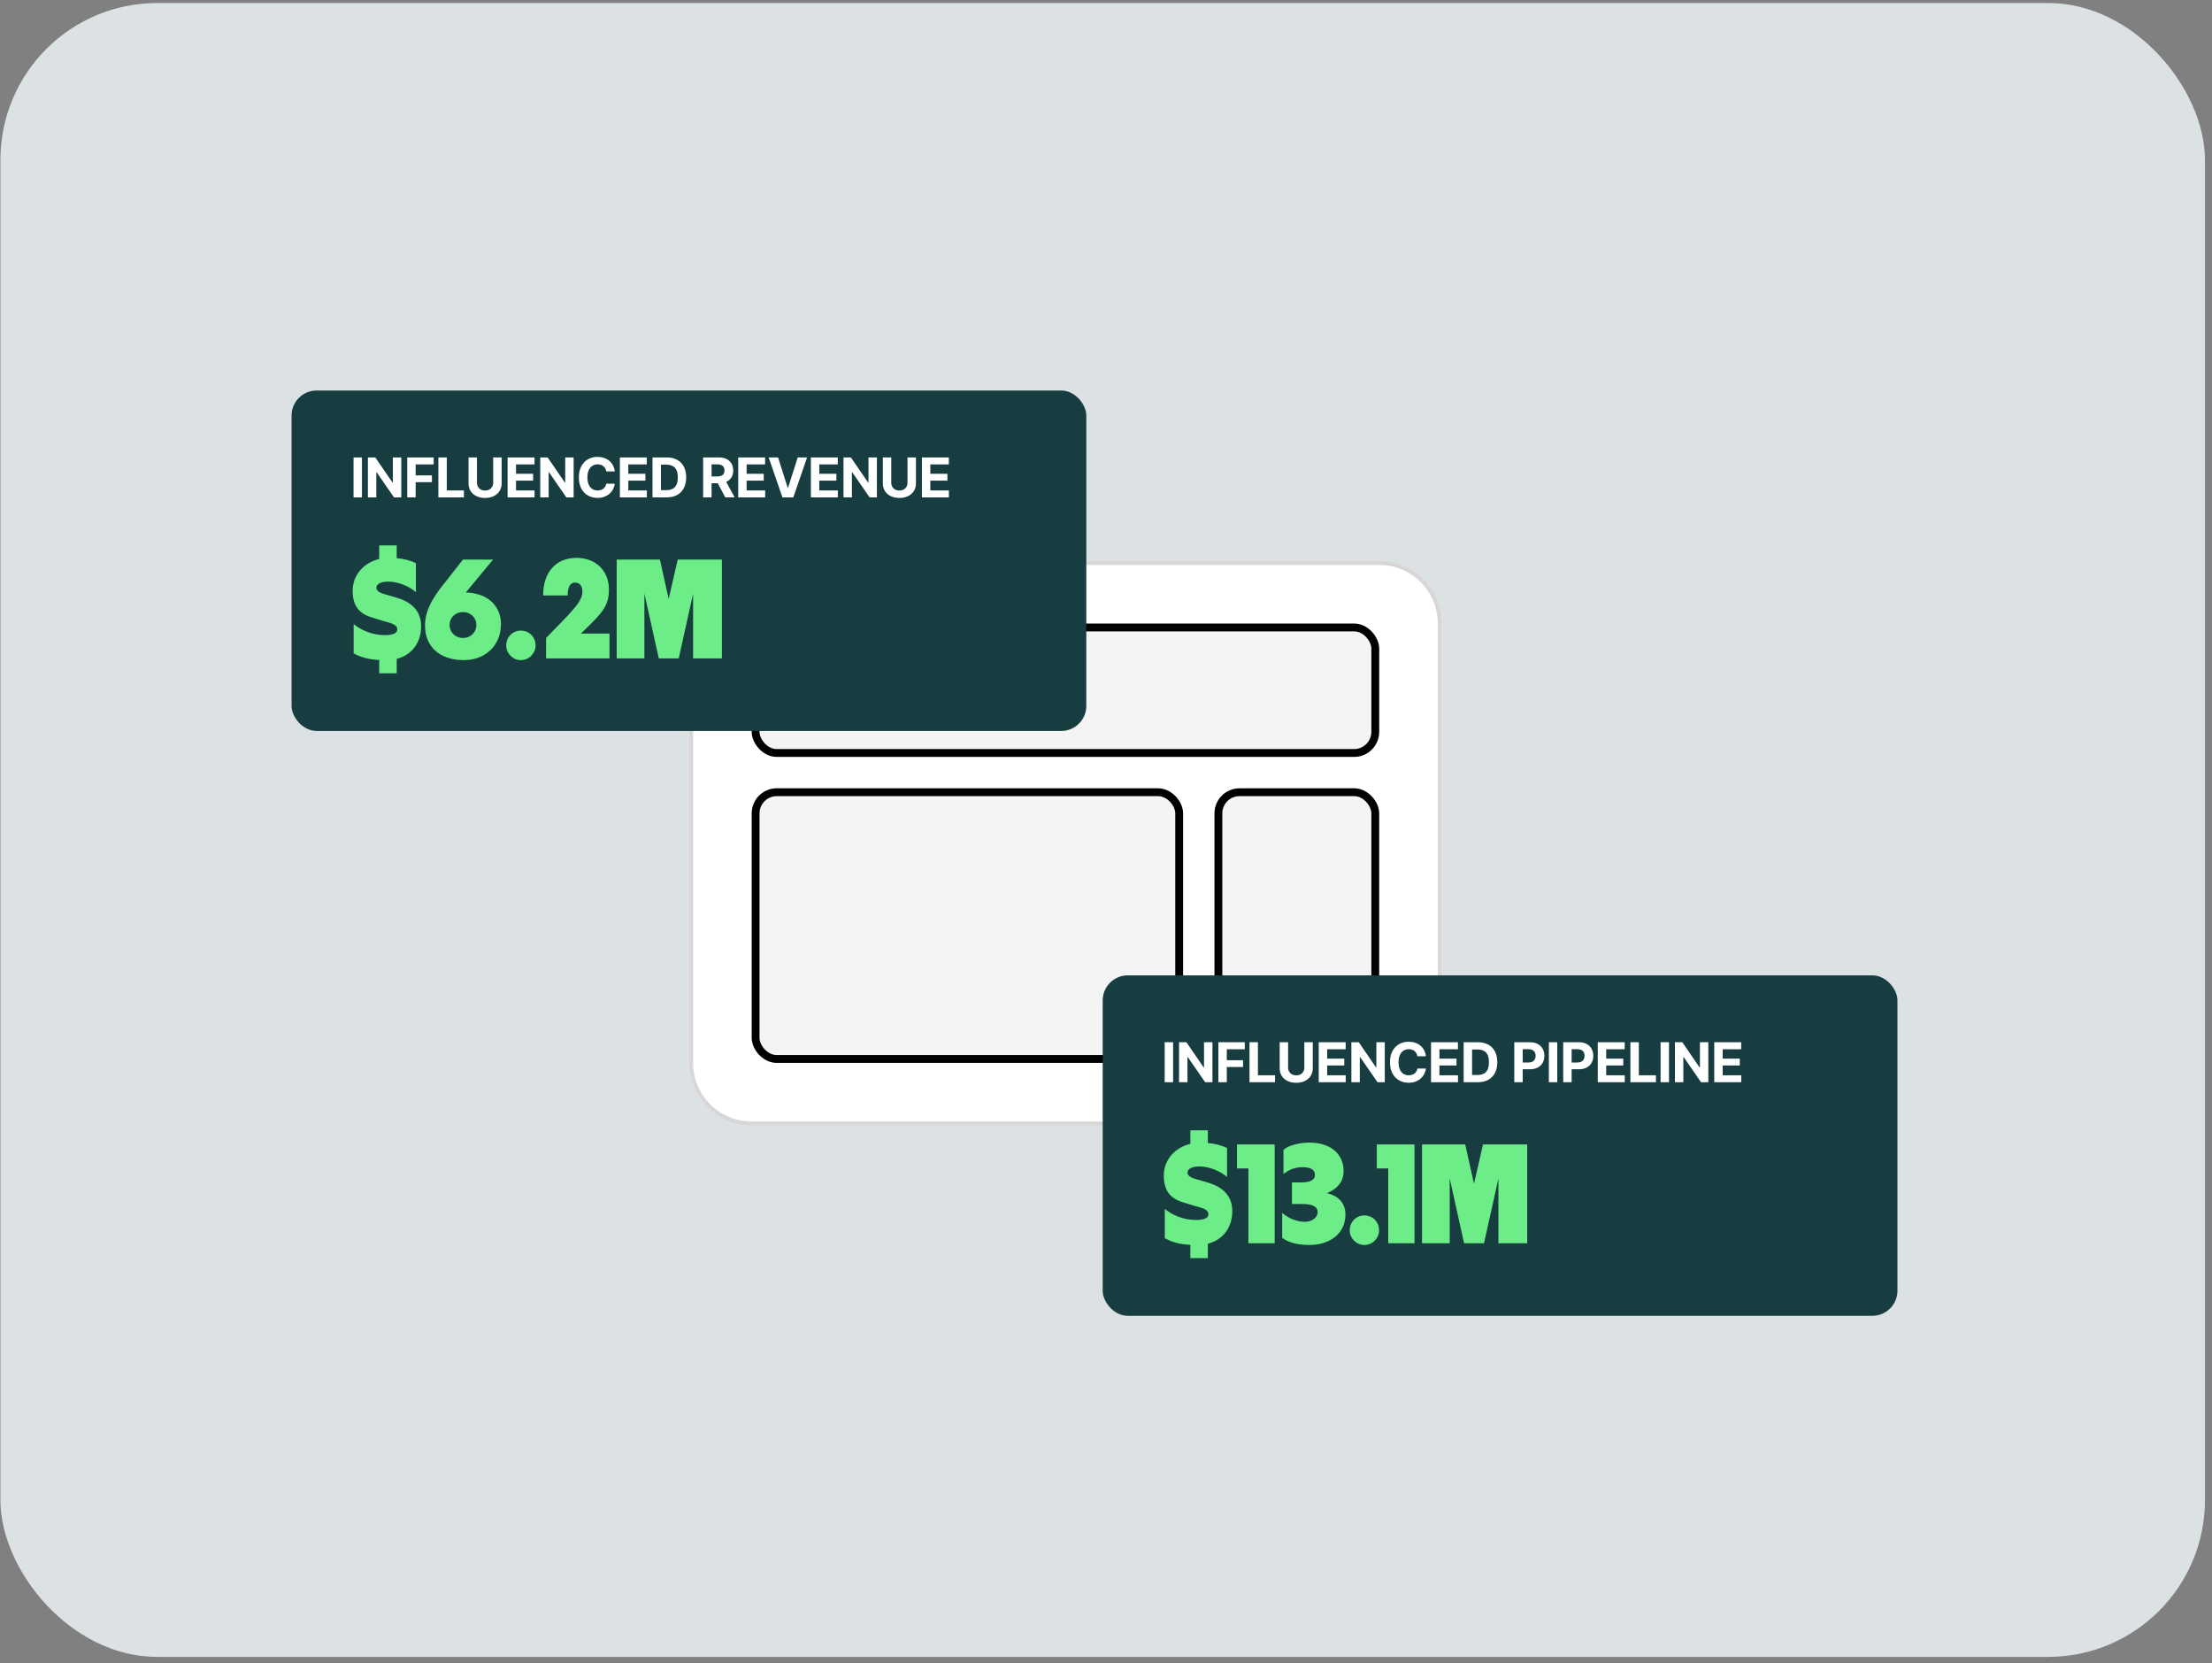
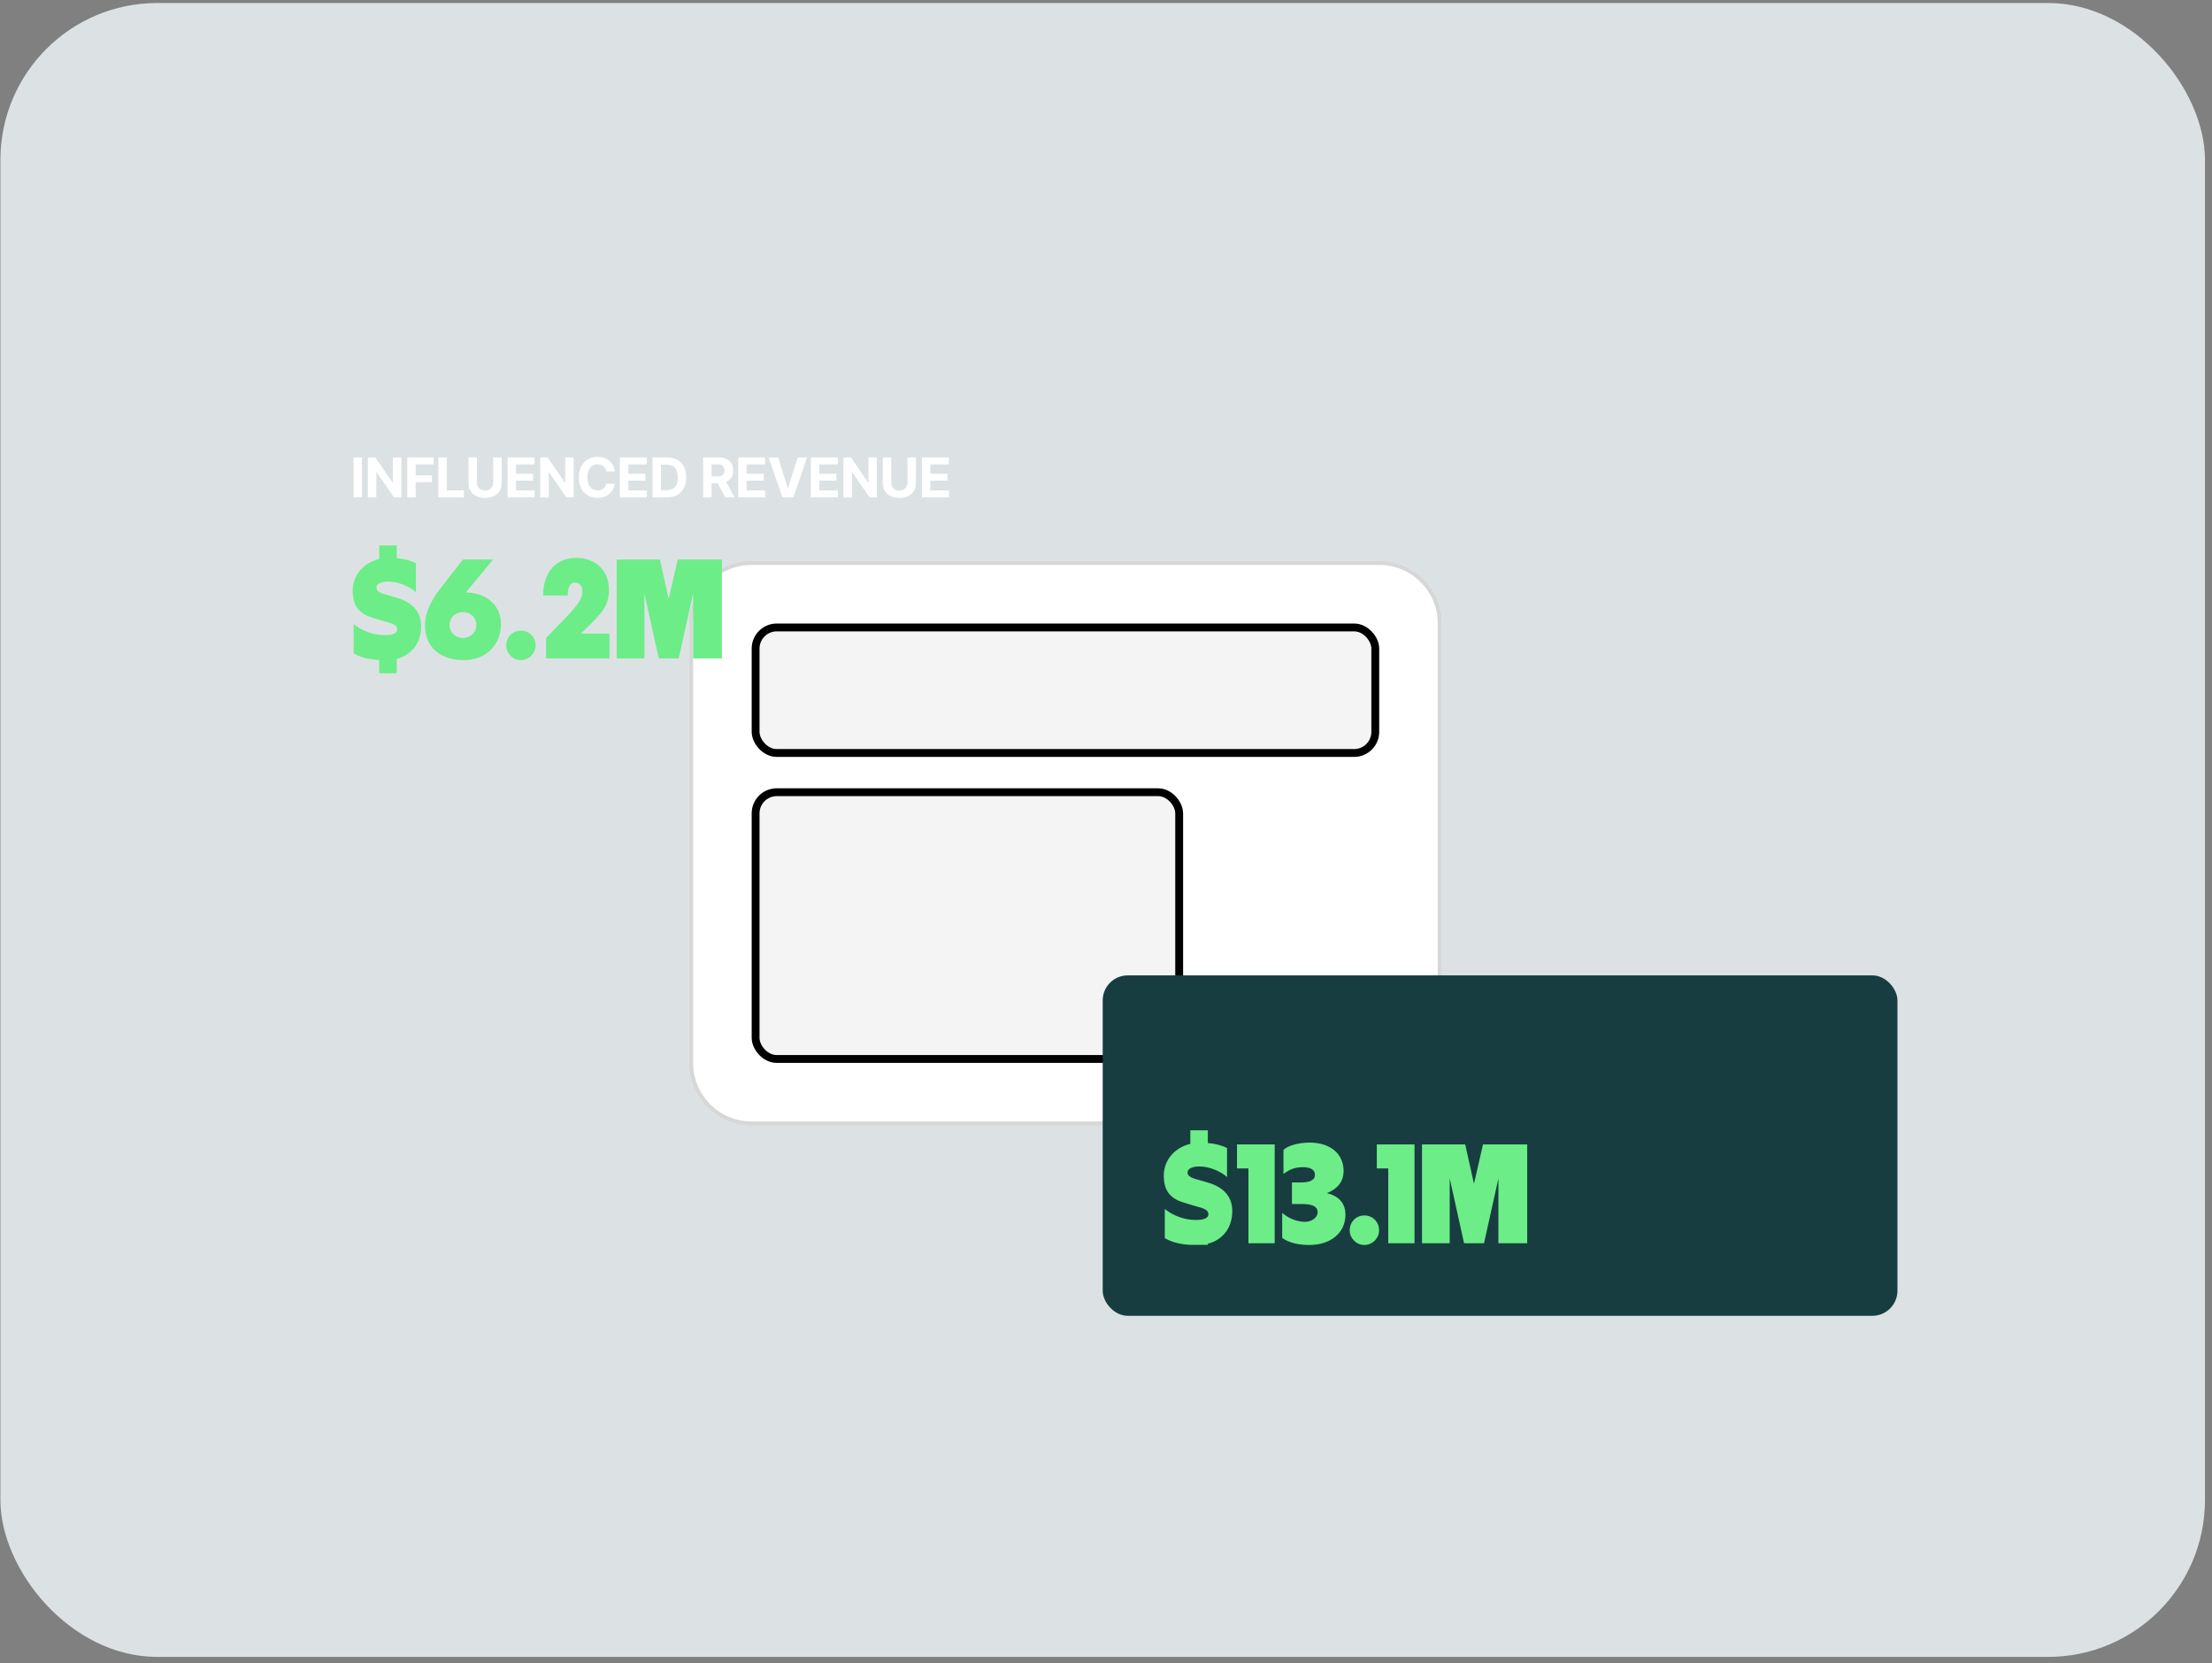
<svg xmlns="http://www.w3.org/2000/svg" width="282" height="212" viewBox="0 0 282 212" fill="none">
  <rect x="0" y="0" width="282" height="212" fill="#808080" stroke="none" />
  <rect x="0.051" y="0.383" width="281.053" height="210.79" rx="20" fill="#DCE2E3" />
  <path d="M87.829 79.468C87.829 75.049 91.411 71.468 95.829 71.468H175.829C180.247 71.468 183.829 75.049 183.829 79.468V135.468C183.829 139.886 180.247 143.468 175.829 143.468H95.829C91.411 143.468 87.829 139.886 87.829 135.468V79.468Z" fill="white" />
  <path d="M88.095 79.468C88.095 75.197 91.558 71.734 95.829 71.734H175.829C180.1 71.734 183.563 75.197 183.563 79.468V135.468C183.563 139.739 180.1 143.201 175.829 143.201H95.829C91.558 143.201 88.095 139.739 88.095 135.468V79.468Z" stroke="#C5C5C5" stroke-opacity="0.68" stroke-width="0.533" />
  <rect x="96.329" y="79.968" width="79" height="16" rx="2.696" fill="#F4F4F4" stroke="black" />
  <rect x="96.329" y="100.968" width="54" height="34" rx="2.696" fill="#F4F4F4" stroke="black" />
-   <rect x="155.329" y="100.968" width="20" height="34" rx="2.696" fill="#F4F4F4" stroke="black" />
  <rect x="140.579" y="124.312" width="101.32" height="43.389" rx="3.196" fill="#173D41" />
-   <path d="M149.555 132.837V137.93H148.481V132.837H149.555ZM154.57 132.837V137.93H153.64L151.429 134.727H151.384V137.93H150.311V132.837H151.254L153.452 136.04H153.496V132.837H154.57ZM155.326 137.93V132.837H158.696V133.726H156.399V135.124H158.474V135.995H156.399V137.93H155.326ZM159.295 137.93V132.837H160.368V137.041H162.552V137.93H159.295ZM166.286 132.837H167.362V136.142C167.362 136.514 167.274 136.839 167.096 137.12C166.92 137.398 166.674 137.614 166.358 137.769C166.041 137.924 165.672 138.001 165.25 138.001C164.829 138.001 164.459 137.924 164.143 137.769C163.826 137.614 163.58 137.398 163.404 137.12C163.229 136.839 163.141 136.514 163.141 136.142V132.837H164.214V136.053C164.214 136.247 164.258 136.42 164.344 136.573C164.431 136.723 164.552 136.842 164.707 136.928C164.862 137.013 165.043 137.055 165.25 137.055C165.46 137.055 165.642 137.013 165.797 136.928C165.952 136.842 166.072 136.723 166.156 136.573C166.242 136.42 166.286 136.247 166.286 136.053V132.837ZM168.122 137.93V132.837H171.554V133.726H169.195V134.922H171.376V135.793H169.195V137.041H171.561V137.93H168.122ZM176.541 132.837V137.93H175.612L173.4 134.727H173.356V137.93H172.283V132.837H173.226L175.424 136.04H175.468V132.837H176.541ZM179.577 137.998C179.126 137.998 178.722 137.896 178.364 137.69C178.006 137.485 177.724 137.188 177.516 136.798C177.309 136.409 177.205 135.938 177.205 135.387C177.205 134.831 177.309 134.358 177.516 133.968C177.726 133.576 178.01 133.279 178.367 133.076C178.728 132.871 179.131 132.769 179.577 132.769C179.874 132.769 180.148 132.811 180.401 132.895C180.654 132.977 180.877 133.098 181.071 133.257C181.267 133.415 181.427 133.608 181.55 133.838C181.673 134.066 181.751 134.327 181.785 134.621H180.699C180.678 134.482 180.637 134.357 180.575 134.245C180.516 134.133 180.438 134.039 180.34 133.961C180.244 133.884 180.133 133.825 180.008 133.784C179.885 133.74 179.749 133.719 179.601 133.719C179.342 133.719 179.113 133.785 178.914 133.917C178.718 134.047 178.566 134.236 178.456 134.484C178.349 134.73 178.296 135.031 178.296 135.387C178.296 135.749 178.35 136.054 178.46 136.303C178.569 136.549 178.722 136.735 178.918 136.86C179.114 136.985 179.34 137.048 179.598 137.048C179.742 137.048 179.875 137.028 179.998 136.99C180.121 136.951 180.23 136.895 180.326 136.822C180.422 136.749 180.501 136.66 180.565 136.556C180.631 136.449 180.676 136.327 180.699 136.19H181.785C181.758 136.425 181.689 136.65 181.577 136.867C181.468 137.083 181.318 137.277 181.129 137.448C180.94 137.616 180.716 137.751 180.456 137.851C180.196 137.949 179.903 137.998 179.577 137.998ZM182.436 137.93V132.837H185.867V133.726H183.509V134.922H185.69V135.793H183.509V137.041H185.874V137.93H182.436ZM188.401 137.93H187.075V137.007H188.353C188.674 137.007 188.943 136.951 189.16 136.839C189.379 136.725 189.543 136.549 189.652 136.31C189.764 136.068 189.819 135.758 189.819 135.38C189.819 135.004 189.764 134.696 189.652 134.457C189.543 134.218 189.379 134.042 189.16 133.931C188.943 133.817 188.676 133.76 188.357 133.76H187.054V132.837H188.418C188.931 132.837 189.372 132.939 189.741 133.145C190.11 133.347 190.394 133.639 190.592 134.02C190.79 134.398 190.889 134.851 190.889 135.38C190.889 135.911 190.789 136.367 190.588 136.747C190.39 137.128 190.105 137.42 189.734 137.625C189.363 137.828 188.918 137.93 188.401 137.93ZM187.67 132.837V137.93H186.596V132.837H187.67ZM193.051 137.93V132.837H195.058C195.443 132.837 195.771 132.911 196.042 133.059C196.315 133.205 196.524 133.408 196.667 133.667C196.813 133.927 196.886 134.227 196.886 134.566C196.886 134.904 196.813 135.201 196.667 135.458C196.522 135.716 196.31 135.918 196.032 136.063C195.756 136.207 195.422 136.279 195.03 136.279H193.752V135.417H194.856C195.063 135.417 195.234 135.381 195.369 135.308C195.505 135.235 195.607 135.135 195.673 135.007C195.741 134.88 195.775 134.733 195.775 134.566C195.775 134.396 195.741 134.247 195.673 134.122C195.607 133.994 195.505 133.895 195.369 133.825C195.232 133.754 195.06 133.719 194.852 133.719H194.124V137.93H193.051ZM198.531 132.837V137.93H197.458V132.837H198.531ZM199.287 137.93V132.837H201.294C201.679 132.837 202.007 132.911 202.278 133.059C202.551 133.205 202.76 133.408 202.904 133.667C203.049 133.927 203.122 134.227 203.122 134.566C203.122 134.904 203.049 135.201 202.904 135.458C202.758 135.716 202.546 135.918 202.268 136.063C201.992 136.207 201.658 136.279 201.266 136.279H199.988V135.417H201.092C201.299 135.417 201.47 135.381 201.605 135.308C201.741 135.235 201.843 135.135 201.909 135.007C201.977 134.88 202.011 134.733 202.011 134.566C202.011 134.396 201.977 134.247 201.909 134.122C201.843 133.994 201.741 133.895 201.605 133.825C201.468 133.754 201.296 133.719 201.089 133.719H200.361V137.93H199.287ZM203.694 137.93V132.837H207.126V133.726H204.767V134.922H206.948V135.793H204.767V137.041H207.132V137.93H203.694ZM207.854 137.93V132.837H208.928V137.041H211.112V137.93H207.854ZM212.774 132.837V137.93H211.701V132.837H212.774ZM217.789 132.837V137.93H216.859L214.648 134.727H214.603V137.93H213.53V132.837H214.473L216.671 136.04H216.716V132.837H217.789ZM218.545 137.93V132.837H221.977V133.726H219.618V134.922H221.799V135.793H219.618V137.041H221.984V137.93H218.545Z" fill="white" />
-   <path d="M151.753 158.655C150.367 158.583 149.449 158.331 148.495 157.809V154.083C149.467 154.875 150.889 155.487 152.473 155.487C153.535 155.487 154.057 155.217 154.057 154.767C154.057 154.083 153.139 153.939 152.347 153.705L150.871 153.255C149.071 152.715 148.369 151.635 148.369 149.817C148.369 147.837 149.773 146.253 151.753 145.785V144.057H153.985V145.677C154.957 145.767 155.785 145.983 156.433 146.325V150.015C155.623 149.277 154.165 148.665 152.905 148.665C151.933 148.665 151.393 148.989 151.393 149.439C151.393 150.069 152.365 150.249 153.067 150.447L153.985 150.717C155.983 151.311 157.099 152.481 157.099 154.371C157.099 156.423 155.929 158.025 153.985 158.511V160.347H151.753V158.655ZM162.506 145.857V158.457H159.158V148.917H157.7V145.857H162.506ZM166.937 158.673C165.641 158.673 164.363 158.439 163.463 157.773V154.587C164.417 155.397 165.479 155.721 166.397 155.721C167.171 155.721 167.981 155.217 167.981 154.497C167.981 153.597 166.955 153.453 165.911 153.453H164.705V150.699H165.929C166.883 150.699 167.639 150.447 167.639 149.745C167.639 149.061 167.045 148.755 166.073 148.755C164.651 148.755 163.967 149.421 163.625 149.619V146.559C164.147 146.019 165.587 145.623 166.937 145.623C169.637 145.623 171.293 147.081 171.293 149.259C171.293 150.321 170.789 151.419 169.151 152.067C170.879 152.463 171.527 153.579 171.527 154.785C171.527 157.215 169.547 158.673 166.937 158.673ZM173.924 158.673C172.898 158.673 172.07 157.791 172.07 156.819C172.07 155.721 172.898 154.911 173.924 154.911C175.004 154.911 175.814 155.721 175.814 156.819C175.814 157.791 175.004 158.673 173.924 158.673ZM180.331 145.857V158.457H176.983V148.917H175.525V145.857H180.331ZM181.288 158.457V145.857H186.796L187.912 150.879L189.064 145.857H194.698V158.457H191.026V150.213L189.19 158.457H186.652L184.816 150.177V158.457H181.288Z" fill="#6CED88" />
-   <rect x="37.169" y="49.773" width="101.32" height="43.389" rx="3.196" fill="#173D41" />
+   <path d="M151.753 158.655C150.367 158.583 149.449 158.331 148.495 157.809V154.083C149.467 154.875 150.889 155.487 152.473 155.487C153.535 155.487 154.057 155.217 154.057 154.767C154.057 154.083 153.139 153.939 152.347 153.705L150.871 153.255C149.071 152.715 148.369 151.635 148.369 149.817C148.369 147.837 149.773 146.253 151.753 145.785V144.057H153.985V145.677C154.957 145.767 155.785 145.983 156.433 146.325V150.015C155.623 149.277 154.165 148.665 152.905 148.665C151.933 148.665 151.393 148.989 151.393 149.439C151.393 150.069 152.365 150.249 153.067 150.447L153.985 150.717C155.983 151.311 157.099 152.481 157.099 154.371C157.099 156.423 155.929 158.025 153.985 158.511V160.347V158.655ZM162.506 145.857V158.457H159.158V148.917H157.7V145.857H162.506ZM166.937 158.673C165.641 158.673 164.363 158.439 163.463 157.773V154.587C164.417 155.397 165.479 155.721 166.397 155.721C167.171 155.721 167.981 155.217 167.981 154.497C167.981 153.597 166.955 153.453 165.911 153.453H164.705V150.699H165.929C166.883 150.699 167.639 150.447 167.639 149.745C167.639 149.061 167.045 148.755 166.073 148.755C164.651 148.755 163.967 149.421 163.625 149.619V146.559C164.147 146.019 165.587 145.623 166.937 145.623C169.637 145.623 171.293 147.081 171.293 149.259C171.293 150.321 170.789 151.419 169.151 152.067C170.879 152.463 171.527 153.579 171.527 154.785C171.527 157.215 169.547 158.673 166.937 158.673ZM173.924 158.673C172.898 158.673 172.07 157.791 172.07 156.819C172.07 155.721 172.898 154.911 173.924 154.911C175.004 154.911 175.814 155.721 175.814 156.819C175.814 157.791 175.004 158.673 173.924 158.673ZM180.331 145.857V158.457H176.983V148.917H175.525V145.857H180.331ZM181.288 158.457V145.857H186.796L187.912 150.879L189.064 145.857H194.698V158.457H191.026V150.213L189.19 158.457H186.652L184.816 150.177V158.457H181.288Z" fill="#6CED88" />
  <path d="M46.145 58.299V63.392H45.072V58.299H46.145ZM51.16 58.299V63.392H50.231L48.019 60.189H47.975V63.392H46.901V58.299H47.845L50.043 61.502H50.087V58.299H51.16ZM51.917 63.392V58.299H55.287V59.188H52.99V60.585H55.065V61.457H52.99V63.392H51.917ZM55.886 63.392V58.299H56.959V62.503H59.143V63.392H55.886ZM62.876 58.299H63.953V61.604C63.953 61.975 63.864 62.301 63.686 62.581C63.511 62.859 63.265 63.076 62.948 63.231C62.631 63.386 62.262 63.463 61.841 63.463C61.419 63.463 61.05 63.386 60.733 63.231C60.416 63.076 60.17 62.859 59.995 62.581C59.819 62.301 59.732 61.975 59.732 61.604V58.299H60.805V61.515C60.805 61.709 60.848 61.882 60.935 62.035C61.022 62.185 61.142 62.303 61.297 62.39C61.452 62.474 61.633 62.517 61.841 62.517C62.05 62.517 62.233 62.474 62.388 62.39C62.542 62.303 62.662 62.185 62.746 62.035C62.833 61.882 62.876 61.709 62.876 61.515V58.299ZM64.713 63.392V58.299H68.144V59.188H65.786V60.384H67.967V61.255H65.786V62.503H68.151V63.392H64.713ZM73.132 58.299V63.392H72.202L69.991 60.189H69.946V63.392H68.873V58.299H69.817L72.014 61.502H72.059V58.299H73.132ZM76.168 63.46C75.717 63.46 75.312 63.357 74.955 63.152C74.597 62.947 74.314 62.65 74.107 62.26C73.9 61.871 73.796 61.4 73.796 60.849C73.796 60.293 73.9 59.82 74.107 59.43C74.317 59.038 74.6 58.741 74.958 58.538C75.318 58.333 75.721 58.23 76.168 58.23C76.464 58.23 76.739 58.273 76.992 58.357C77.245 58.439 77.468 58.56 77.662 58.719C77.858 58.877 78.017 59.07 78.14 59.3C78.263 59.528 78.342 59.789 78.376 60.083H77.289C77.269 59.944 77.228 59.819 77.166 59.707C77.107 59.595 77.028 59.501 76.93 59.423C76.835 59.346 76.724 59.287 76.599 59.246C76.476 59.202 76.34 59.181 76.192 59.181C75.932 59.181 75.703 59.247 75.505 59.379C75.309 59.509 75.156 59.698 75.047 59.946C74.94 60.192 74.886 60.493 74.886 60.849C74.886 61.211 74.941 61.516 75.05 61.765C75.16 62.011 75.312 62.197 75.508 62.322C75.704 62.447 75.931 62.51 76.189 62.51C76.332 62.51 76.465 62.49 76.588 62.452C76.712 62.413 76.821 62.357 76.917 62.284C77.012 62.211 77.092 62.122 77.156 62.018C77.222 61.91 77.266 61.789 77.289 61.652H78.376C78.349 61.887 78.279 62.112 78.168 62.329C78.058 62.545 77.909 62.739 77.72 62.91C77.531 63.078 77.306 63.213 77.046 63.313C76.787 63.411 76.494 63.46 76.168 63.46ZM79.026 63.392V58.299H82.458V59.188H80.1V60.384H82.28V61.255H80.1V62.503H82.465V63.392H79.026ZM84.992 63.392H83.665V62.469H84.944C85.265 62.469 85.534 62.413 85.75 62.301C85.969 62.187 86.133 62.011 86.243 61.772C86.354 61.53 86.41 61.22 86.41 60.842C86.41 60.466 86.354 60.158 86.243 59.919C86.133 59.68 85.969 59.504 85.75 59.393C85.534 59.279 85.266 59.222 84.947 59.222H83.645V58.299H85.009C85.521 58.299 85.962 58.401 86.331 58.606C86.701 58.809 86.984 59.101 87.183 59.481C87.381 59.86 87.48 60.313 87.48 60.842C87.48 61.373 87.38 61.828 87.179 62.209C86.981 62.59 86.696 62.882 86.325 63.087C85.953 63.29 85.509 63.392 84.992 63.392ZM84.26 58.299V63.392H83.187V58.299H84.26ZM89.642 63.392V58.299H91.648C92.033 58.299 92.361 58.367 92.632 58.504C92.906 58.641 93.114 58.834 93.258 59.085C93.404 59.333 93.477 59.626 93.477 59.963C93.477 60.301 93.404 60.591 93.258 60.835C93.112 61.079 92.9 61.266 92.622 61.395C92.347 61.523 92.013 61.587 91.621 61.587H90.278V60.722H91.446C91.654 60.722 91.825 60.694 91.959 60.637C92.096 60.58 92.197 60.495 92.263 60.384C92.332 60.272 92.366 60.132 92.366 59.963C92.366 59.792 92.332 59.65 92.263 59.536C92.197 59.42 92.096 59.332 91.959 59.273C91.822 59.211 91.65 59.181 91.443 59.181H90.715V63.392H89.642ZM92.468 63.392L91.228 61.074H92.39L93.658 63.392H92.468ZM94.11 63.392V58.299H97.542V59.188H95.183V60.384H97.364V61.255H95.183V62.503H97.548V63.392H94.11ZM99.193 58.299L100.42 62.168H100.468L101.702 58.299H102.892L101.138 63.392H99.75L97.994 58.299H99.193ZM103.374 63.392V58.299H106.806V59.188H104.448V60.384H106.628V61.255H104.448V62.503H106.813V63.392H103.374ZM111.794 58.299V63.392H110.864L108.653 60.189H108.608V63.392H107.535V58.299H108.478L110.676 61.502H110.72V58.299H111.794ZM115.694 58.299H116.771V61.604C116.771 61.975 116.682 62.301 116.505 62.581C116.329 62.859 116.083 63.076 115.766 63.231C115.45 63.386 115.08 63.463 114.659 63.463C114.237 63.463 113.868 63.386 113.551 63.231C113.235 63.076 112.989 62.859 112.813 62.581C112.638 62.301 112.55 61.975 112.55 61.604V58.299H113.623V61.515C113.623 61.709 113.666 61.882 113.753 62.035C113.84 62.185 113.96 62.303 114.115 62.39C114.27 62.474 114.451 62.517 114.659 62.517C114.868 62.517 115.051 62.474 115.206 62.39C115.361 62.303 115.48 62.185 115.565 62.035C115.651 61.882 115.694 61.709 115.694 61.515V58.299ZM117.531 63.392V58.299H120.962V59.188H118.604V60.384H120.785V61.255H118.604V62.503H120.969V63.392H117.531Z" fill="white" />
  <path d="M48.344 84.116C46.958 84.044 46.04 83.792 45.086 83.27V79.544C46.058 80.336 47.48 80.948 49.064 80.948C50.126 80.948 50.648 80.678 50.648 80.228C50.648 79.544 49.73 79.4 48.938 79.166L47.462 78.716C45.662 78.176 44.96 77.096 44.96 75.278C44.96 73.298 46.364 71.714 48.344 71.246V69.518H50.576V71.138C51.548 71.228 52.376 71.444 53.024 71.786V75.476C52.214 74.738 50.756 74.126 49.496 74.126C48.524 74.126 47.984 74.45 47.984 74.9C47.984 75.53 48.956 75.71 49.658 75.908L50.576 76.178C52.574 76.772 53.69 77.942 53.69 79.832C53.69 81.884 52.52 83.486 50.576 83.972V85.808H48.344V84.116ZM59.132 84.134C56.306 84.134 54.182 82.64 54.182 79.706C54.182 77.294 55.82 75.386 57.17 73.676L59.024 71.318H62.858L59.384 75.512C62.444 75.602 63.866 77.474 63.866 79.526C63.866 82.28 61.868 84.134 59.132 84.134ZM57.314 79.652C57.314 80.552 58.016 81.308 59.024 81.308C60.05 81.308 60.734 80.534 60.734 79.652C60.734 78.77 60.05 78.014 59.024 78.014C57.998 78.014 57.314 78.752 57.314 79.652ZM66.389 84.134C65.363 84.134 64.535 83.252 64.535 82.28C64.535 81.182 65.363 80.372 66.389 80.372C67.469 80.372 68.279 81.182 68.279 82.28C68.279 83.252 67.469 84.134 66.389 84.134ZM69.62 83.918V81.308L71.546 79.328C73.472 77.348 74.246 76.394 74.246 75.44C74.246 74.864 74.048 74.252 73.31 74.252C72.536 74.252 72.374 75.116 72.374 75.89H69.242C69.242 72.848 70.952 71.102 73.472 71.102C75.956 71.102 77.63 72.74 77.63 75.134C77.63 77.168 76.838 78.086 74.426 80.39L74.048 80.75H77.702V83.918H69.62ZM78.623 83.918V71.318H84.131L85.247 76.34L86.399 71.318H92.033V83.918H88.361V75.674L86.525 83.918H83.987L82.151 75.638V83.918H78.623Z" fill="#6CED88" />
</svg>